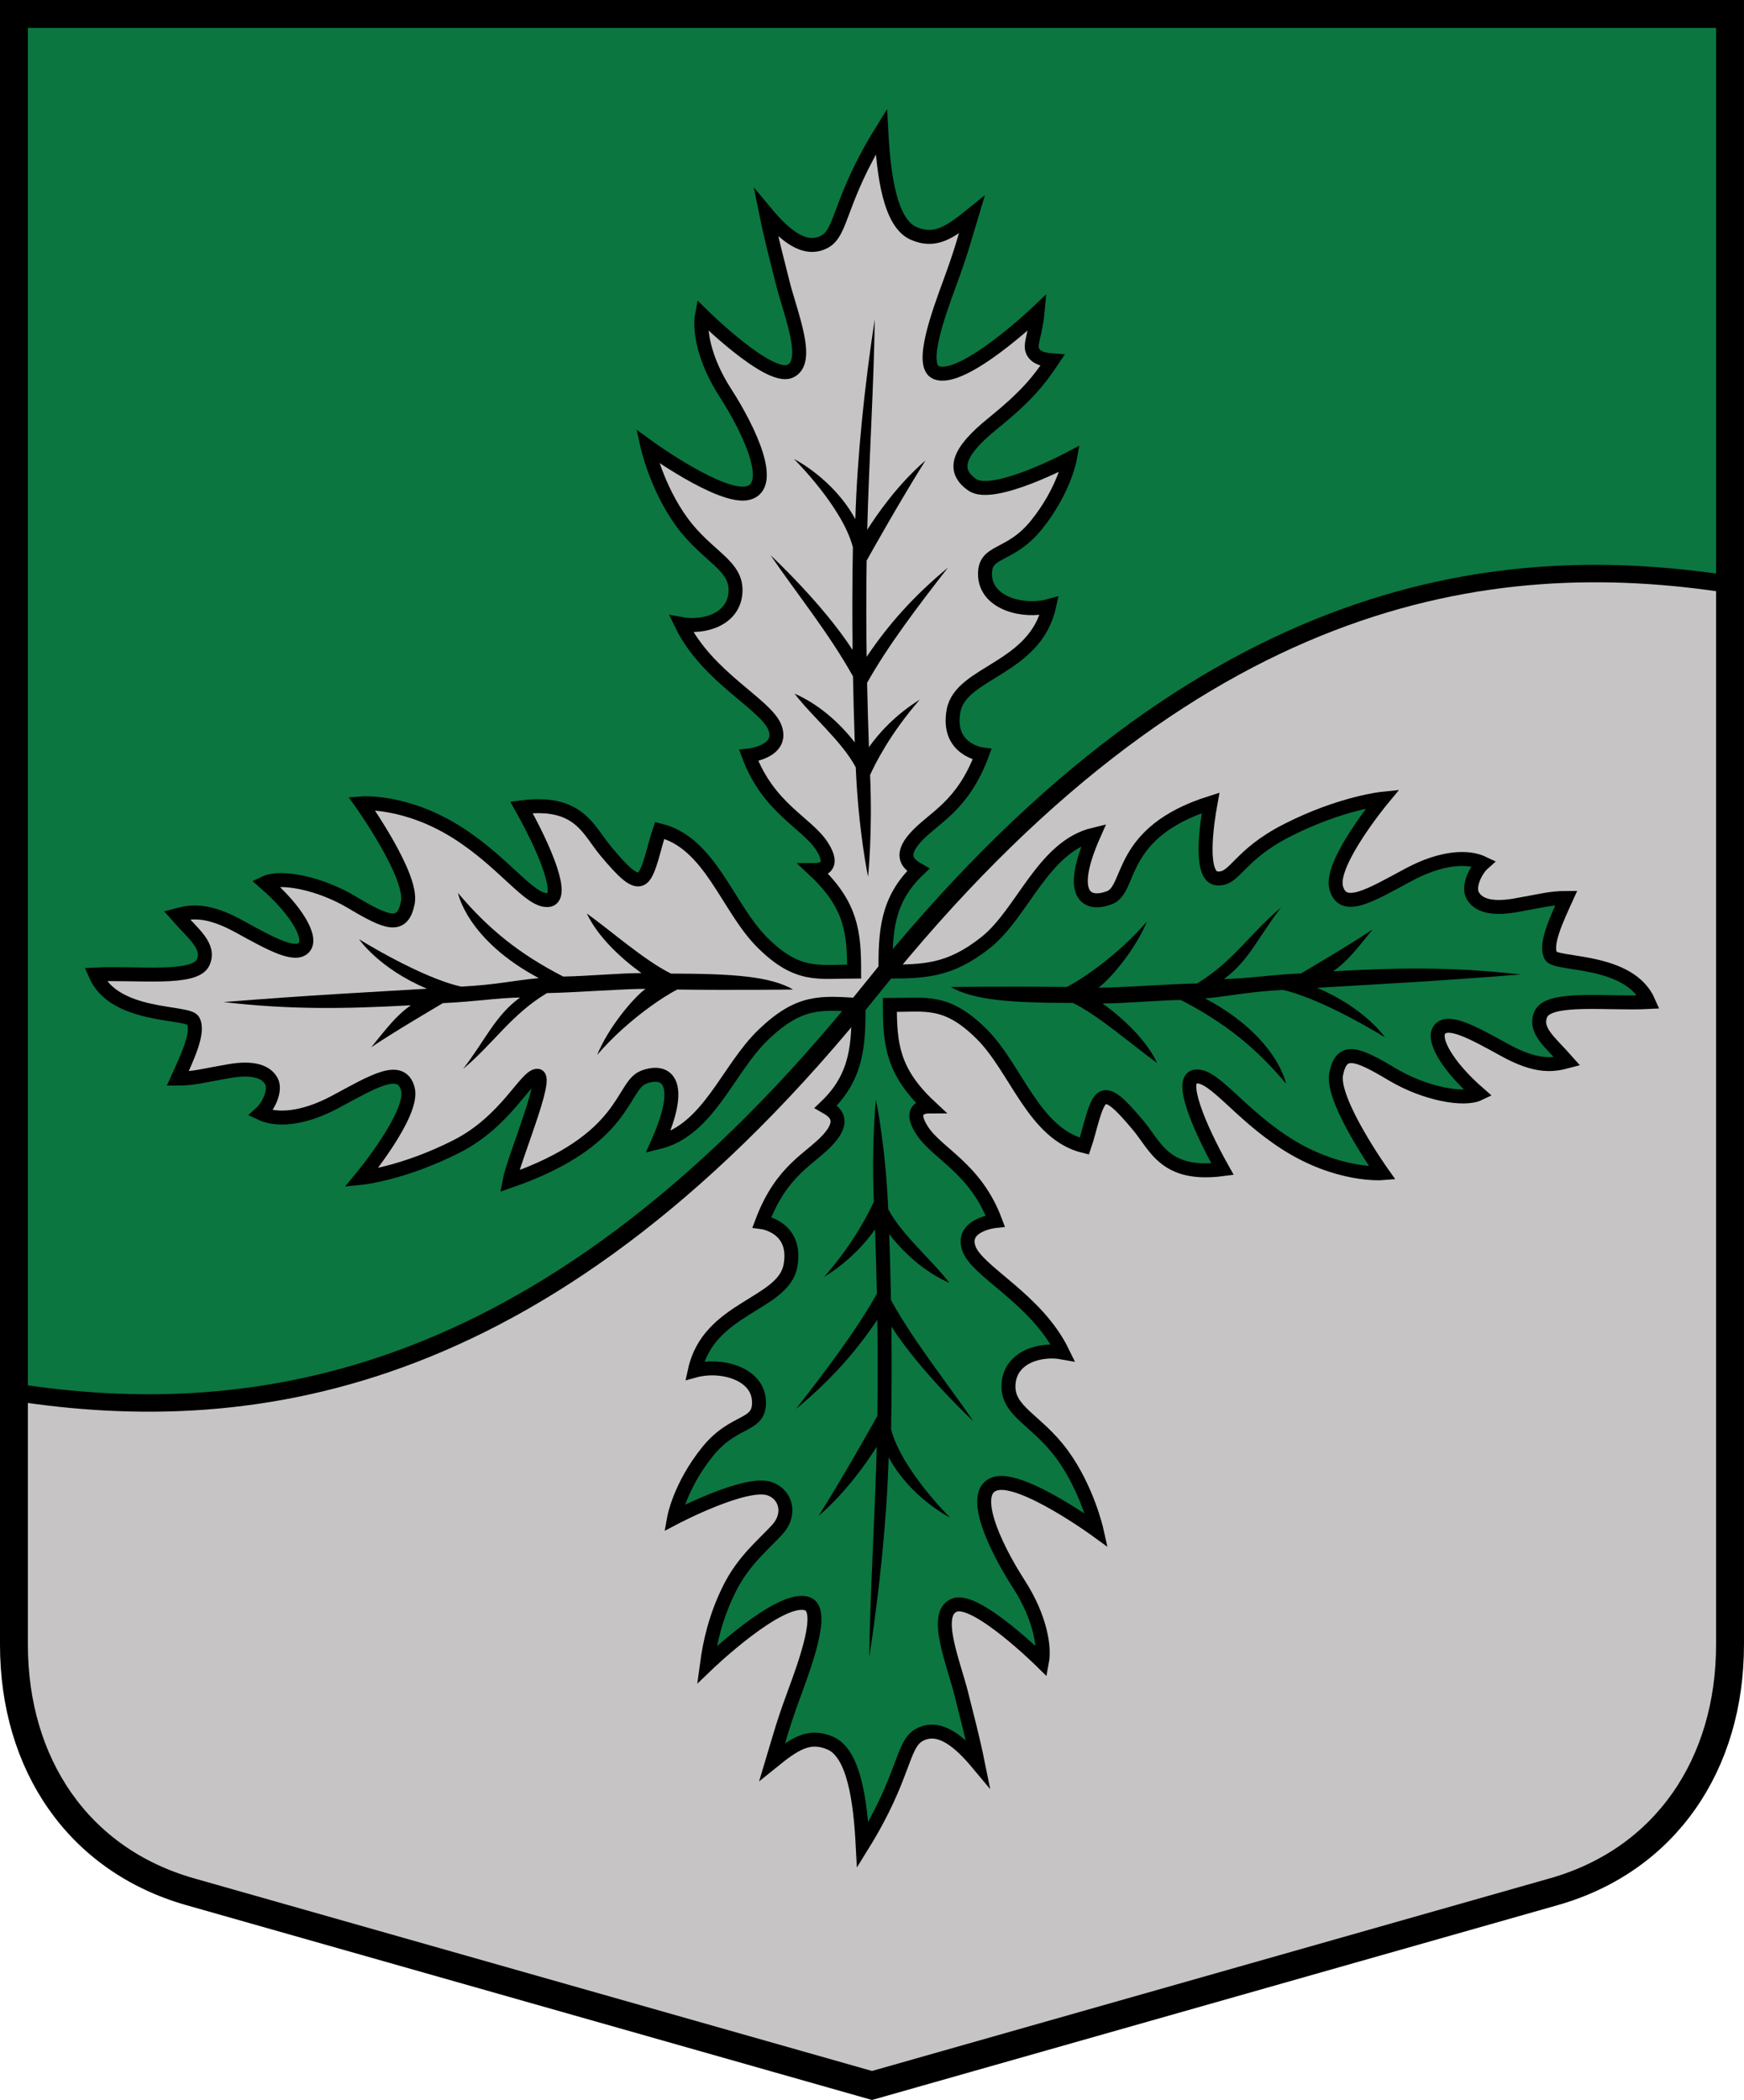
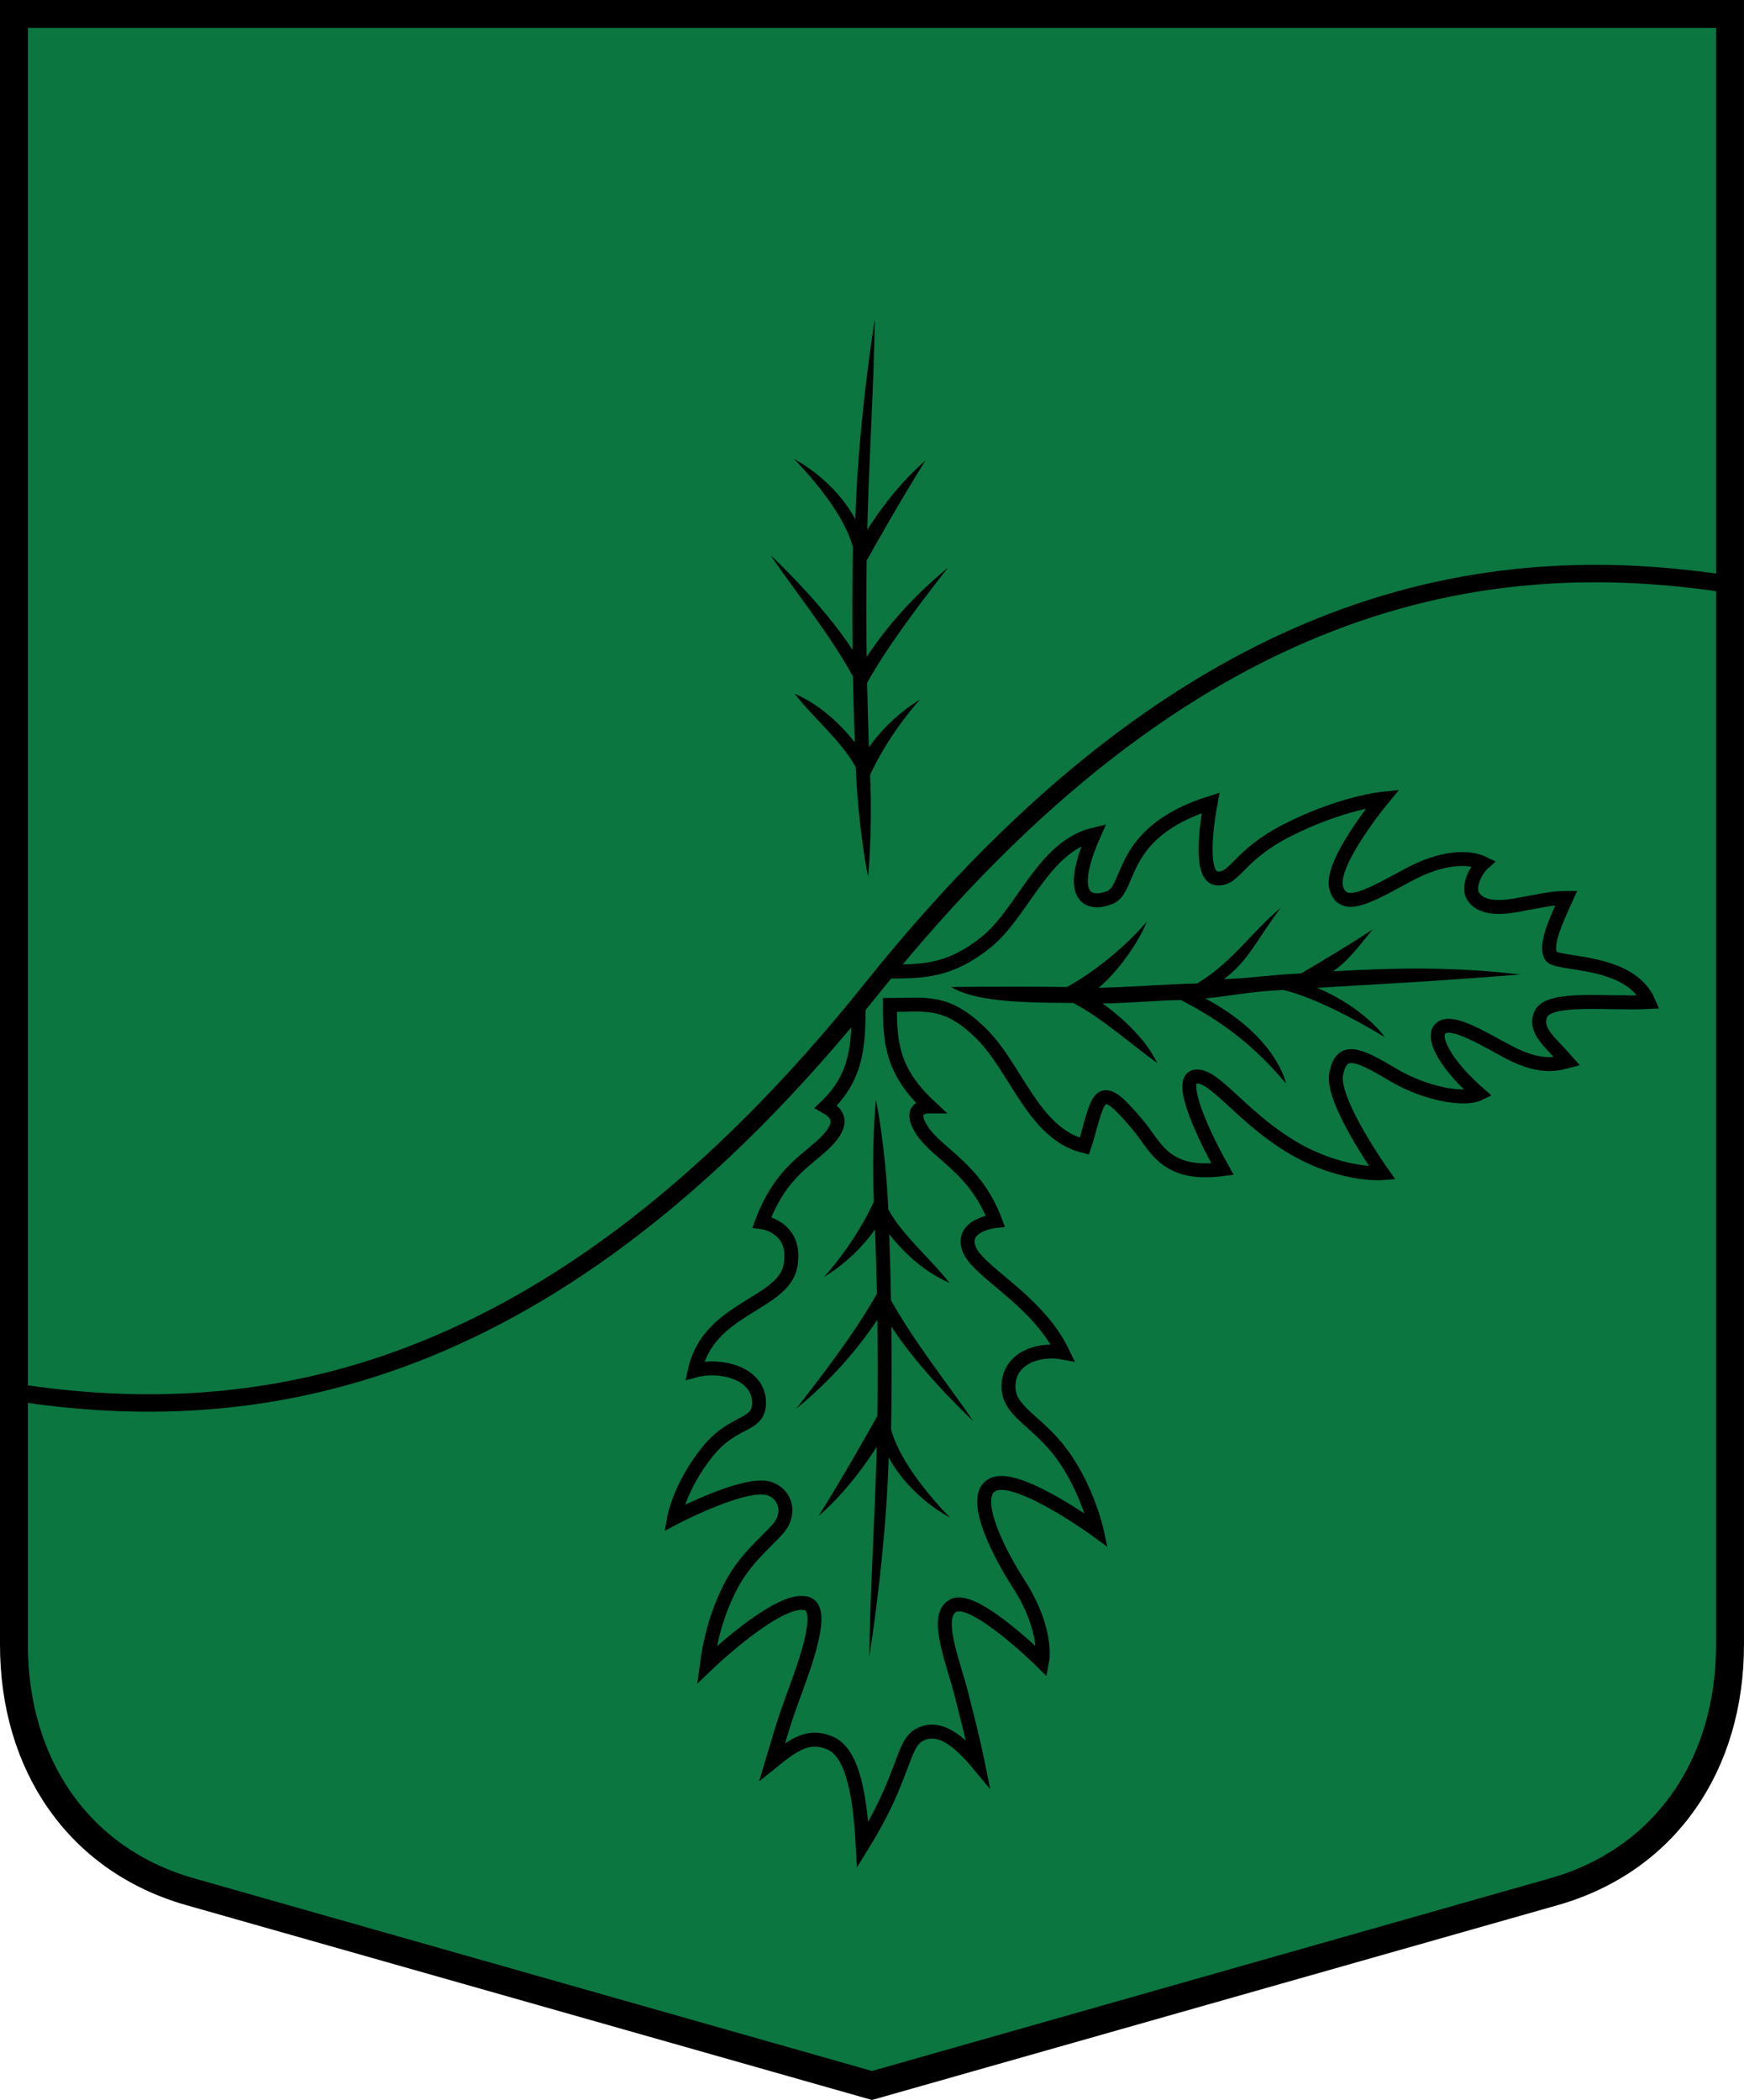
<svg xmlns="http://www.w3.org/2000/svg" width="500" height="602" viewBox="0 0 132.292 159.279" version="1.1" id="svg5" xml:space="preserve">
  <defs id="defs2" />
  <path style="font-variation-settings:normal;fill:#0b7640;fill-opacity:1;stroke:none;stroke-width:2.117;stroke-linecap:butt;stroke-linejoin:miter;stroke-miterlimit:4;stroke-dasharray:none;stroke-dashoffset:0;stroke-opacity:1;stop-color:#000000" d="M 1.058,1.058 V 124.749 c 0,9.049 4.871,16.321 13.366,18.734 8.495,2.414 51.721,14.695 51.721,14.695 0,0 43.226,-12.281 51.721,-14.695 8.495,-2.414 13.366,-9.685 13.366,-18.734 V 1.058 Z" id="path13252" />
-   <path id="path13040" style="font-variation-settings:normal;fill:#c6c4c5;fill-opacity:1;stroke:none;stroke-width:2.117;stroke-linecap:butt;stroke-linejoin:miter;stroke-miterlimit:4;stroke-dasharray:none;stroke-dashoffset:0;stroke-opacity:1;stop-color:#000000" d="M 120.528,43.505 C 104.452,43.635 85.836,50.346 66.146,74.958 41.912,105.249 19.305,108.425 1.058,105.588 v 19.162 c 0,9.049 4.871,16.321 13.366,18.734 8.495,2.414 51.721,14.695 51.721,14.695 0,0 43.226,-12.281 51.721,-14.695 8.495,-2.414 13.366,-9.685 13.366,-18.734 V 44.328 c -3.421,-0.532 -6.996,-0.852 -10.706,-0.822 z" />
  <path style="font-variation-settings:normal;fill:none;fill-opacity:1;stroke:#000000;stroke-width:2.117;stroke-linecap:butt;stroke-linejoin:miter;stroke-miterlimit:4;stroke-dasharray:none;stroke-dashoffset:0;stroke-opacity:1;stop-color:#000000" d="M 1.058,1.058 V 124.749 c 0,9.049 4.871,16.321 13.366,18.734 8.495,2.414 51.721,14.695 51.721,14.695 0,0 43.226,-12.281 51.721,-14.695 8.495,-2.414 13.366,-9.685 13.366,-18.734 V 1.058 Z" id="path1014" />
  <g id="g13480" transform="translate(-4.5561477e-6,0.194)">
    <g id="g12191" transform="translate(-0.098)">
-       <path style="font-variation-settings:normal;opacity:1;fill:#c6c4c5;fill-opacity:1;stroke:#000000;stroke-width:1.058;stroke-linecap:butt;stroke-linejoin:miter;stroke-miterlimit:10;stroke-dasharray:none;stroke-dashoffset:0;stroke-opacity:1;stop-color:#000000;stop-opacity:1" d="m 67.262,73.496 c 0,-2.945 0.061,-5.404 2.486,-7.714 -0.621,-0.355 -1.536,-0.97 -0.217,-2.443 1.378,-1.539 3.558,-2.3 5.063,-6.314 0,0 -2.711,-0.345 -2.163,-3.312 0.549,-2.967 6.208,-3.139 7.253,-7.948 -1.947,0.535 -4.737,-0.19 -4.863,-2.26 -0.125,-2.07 1.83,-1.321 3.9,-3.89 2.109,-2.618 2.537,-5.03 2.537,-5.03 0,0 -5.826,3.099 -7.409,1.992 -1.583,-1.107 -1.074,-2.518 1.557,-4.65 2.631,-2.132 3.504,-3.269 4.527,-4.789 -0.701,-0.052 -1.258,-0.187 -1.502,-0.699 -0.245,-0.512 0.222,-1.311 0.373,-2.959 0,0 -5.684,5.407 -7.691,4.585 -1.278,-0.523 0.184,-4.492 1.043,-6.832 0.859,-2.34 1.055,-3.145 1.654,-5.136 -1.709,1.381 -2.808,2.108 -4.409,1.41 -1.799,-0.785 -2.274,-4.42 -2.448,-7.714 -3.212,5.179 -2.954,7.595 -4.288,8.335 -1.528,0.848 -3.099,-0.539 -4.454,-2.164 0.399,1.969 0.81,3.486 1.255,5.269 0.598,2.398 2.168,6.08 0.533,6.743 -1.635,0.663 -6.649,-4.297 -6.649,-4.297 -0.208,1.109 0.117,3.352 1.756,5.896 1.897,2.946 3.783,7.069 1.756,7.621 -2.026,0.553 -7.653,-3.544 -7.653,-3.544 0,0 0.693,3.121 2.603,5.74 1.945,2.666 4.203,3.262 4.077,5.332 -0.125,2.07 -2.384,2.729 -4.109,2.415 1.976,4.077 6.504,6.112 7.12,7.904 0.615,1.792 -2.007,2.07 -2.007,2.07 1.505,4.015 4.396,5.086 5.551,6.869 1.075,1.659 -0.107,1.823 -0.572,1.822 2.825,2.643 3.018,4.747 3.018,7.692 -2.731,0 -4.273,0.458 -6.94,-2.178 -2.667,-2.636 -3.961,-7.602 -7.816,-8.53 -0.419,1.21 -0.766,3.216 -1.329,3.621 -0.562,0.406 -1.412,-0.446 -2.751,-2.041 -1.339,-1.595 -2.021,-3.897 -6.4,-3.325 1.755,3.127 3.387,6.949 1.997,7.033 -1.39,0.084 -3.276,-2.822 -6.807,-5.082 -3.955,-2.532 -7.318,-2.254 -7.318,-2.254 0,0 3.91,5.495 3.508,7.526 -0.402,2.03 -1.567,1.573 -4.25,-0.029 -2.472,-1.476 -5.437,-2.017 -6.576,-1.47 2.404,2.093 3.616,4.199 2.942,4.911 -0.674,0.713 -2.451,-0.246 -4.876,-1.586 -2.425,-1.34 -3.668,-1.164 -4.762,-0.872 1.28,1.456 2.536,2.346 1.997,3.579 -0.605,1.385 -5.125,0.762 -8.18,0.923 1.45,3.343 7.009,2.76 7.421,3.501 0.472,0.849 -0.42,2.733 -1.174,4.394 1.24,-0.003 1.936,-0.228 3.882,-0.565 1.946,-0.338 2.861,0.084 3.23,0.767 0.355,0.657 -0.205,1.886 -0.813,2.428 1.139,0.547 3.13,0.49 5.667,-0.871 2.861,-1.535 4.98,-2.857 5.492,-0.982 0.512,1.875 -3.53,6.75 -3.53,6.75 0,0 3.185,-0.321 7.274,-2.409 3.733,-1.907 5.231,-5.386 6.092,-5.334 0.861,0.052 -1.834,6.394 -2.125,7.99 8.958,-3.097 8.461,-7.223 10.17,-7.878 1.709,-0.654 3.162,0.28 1.093,4.942 3.856,-0.927 5.271,-5.56 8.001,-8.173 2.73,-2.613 4.326,-2.424 7.214,-2.25 z" id="path11448" />
-     </g>
+       </g>
    <g id="g12231" transform="rotate(180,66.195,74.764)">
      <path style="font-variation-settings:normal;opacity:1;fill:#0b7640;fill-opacity:1;stroke:#000000;stroke-width:1.058;stroke-linecap:butt;stroke-linejoin:miter;stroke-miterlimit:10;stroke-dasharray:none;stroke-dashoffset:0;stroke-opacity:1;stop-color:#000000;stop-opacity:1" d="m 67.262,73.496 c 0,-2.945 0.061,-5.404 2.486,-7.714 -0.621,-0.355 -1.536,-0.97 -0.217,-2.443 1.378,-1.539 3.558,-2.3 5.063,-6.314 0,0 -2.711,-0.345 -2.163,-3.312 0.549,-2.967 6.208,-3.139 7.253,-7.948 -1.947,0.535 -4.737,-0.19 -4.863,-2.26 -0.125,-2.07 1.83,-1.321 3.9,-3.89 2.109,-2.618 2.537,-5.03 2.537,-5.03 0,0 -5.474,2.887 -7.283,2.211 -1.24,-0.463 -1.585,-1.946 -0.557,-3.077 1.029,-1.131 2.562,-2.336 3.631,-4.478 1.069,-2.142 1.495,-4.096 1.723,-5.792 0,0 -5.653,5.438 -7.66,4.616 -1.278,-0.523 0.184,-4.492 1.043,-6.832 0.859,-2.34 1.055,-3.145 1.654,-5.136 -1.709,1.381 -2.808,2.108 -4.409,1.41 -1.799,-0.785 -2.274,-4.42 -2.448,-7.714 -3.212,5.179 -2.954,7.595 -4.288,8.335 -1.528,0.848 -3.099,-0.539 -4.454,-2.164 0.399,1.969 0.81,3.486 1.255,5.269 0.598,2.398 2.168,6.08 0.533,6.743 -1.635,0.663 -6.649,-4.297 -6.649,-4.297 -0.208,1.109 0.117,3.352 1.756,5.896 1.897,2.946 3.783,7.069 1.756,7.621 -2.026,0.553 -7.653,-3.544 -7.653,-3.544 0,0 0.693,3.121 2.603,5.74 1.945,2.666 4.203,3.262 4.077,5.332 -0.125,2.07 -2.384,2.729 -4.109,2.415 1.976,4.077 6.504,6.112 7.12,7.904 0.615,1.792 -2.007,2.07 -2.007,2.07 1.505,4.015 4.396,5.086 5.551,6.869 1.075,1.659 -0.107,1.823 -0.572,1.822 2.825,2.643 3.018,4.747 3.018,7.692 -2.731,0 -4.273,0.458 -6.94,-2.178 -2.667,-2.636 -3.961,-7.602 -7.816,-8.53 -0.419,1.21 -0.766,3.216 -1.329,3.621 -0.562,0.406 -1.412,-0.446 -2.751,-2.041 -1.339,-1.595 -2.021,-3.897 -6.4,-3.325 1.755,3.127 3.387,6.949 1.997,7.033 -1.39,0.084 -3.276,-2.822 -6.807,-5.082 -3.955,-2.532 -7.318,-2.254 -7.318,-2.254 0,0 3.91,5.495 3.508,7.526 -0.402,2.03 -1.567,1.573 -4.25,-0.029 -2.472,-1.476 -5.437,-2.017 -6.576,-1.47 2.404,2.093 3.616,4.199 2.942,4.911 -0.674,0.713 -2.451,-0.246 -4.876,-1.586 -2.425,-1.34 -3.668,-1.164 -4.762,-0.872 1.28,1.456 2.536,2.346 1.997,3.579 -0.605,1.385 -5.125,0.762 -8.18,0.923 1.45,3.343 7.009,2.76 7.421,3.501 0.472,0.849 -0.42,2.733 -1.174,4.394 1.24,-0.003 1.936,-0.228 3.882,-0.565 1.946,-0.338 2.861,0.084 3.23,0.767 0.355,0.657 -0.205,1.886 -0.813,2.428 1.139,0.547 3.13,0.49 5.667,-0.871 2.861,-1.535 4.98,-2.857 5.492,-0.982 0.512,1.875 -3.53,6.75 -3.53,6.75 0,0 3.185,-0.321 7.274,-2.409 3.733,-1.907 3.886,-3.724 5.277,-3.64 1.39,0.084 0.8,4.135 0.509,5.732 7.107,-2.25 5.952,-6.533 7.661,-7.188 1.709,-0.654 3.256,0.123 1.188,4.785 3.856,-0.927 5.403,-5.953 8.189,-8.173 2.786,-2.22 4.758,-2.218 7.622,-2.218 z" id="path12227" />
    </g>
    <g id="g13467">
      <g id="g12237" transform="rotate(90,63.686,72.206)">
        <path id="path12235" style="color:#000000;opacity:1;fill:#000000;-inkscape-stroke:none" d="m 69.967,30.832 c 0,0 -2.909,4.663 -3.596,7.746 0.134,2.688 0.462,3.936 0.643,5.893 2.912,-5.468 6.46,-6.13 6.46,-6.13 -2.731,2.292 -4.638,4.671 -6.34,7.979 0.022,1.782 0.268,4.387 0.261,5.936 1.153,-1.589 2.764,-3.313 4.522,-4.144 -1.28,1.792 -3.575,4.389 -4.559,6.386 -0.008,4.764 -0.211,7.522 -1.208,9.266 0,0 -0.059,-4.347 -0.002,-8.79 -0.358,-0.74 -2.154,-3.659 -4.961,-6.079 2.098,0.861 4.316,2.733 5.014,3.669 0.009,-1.504 -0.303,-5.736 -0.321,-7.473 -1.642,-2.733 -3.831,-4.049 -5.756,-6.367 2.168,1.682 4.068,2.448 5.419,4.328 -0.031,-1.807 -0.31,-3.327 -0.425,-5.854 -0.438,-0.729 -2.139,-3.647 -3.346,-5.435 1.39,1.13 2.42,1.896 3.183,3.009 -0.278,-4.998 -0.342,-9.171 0.243,-14.215 0.547,6.886 0.727,10.709 1.012,15.43 1.533,-3.646 3.76,-5.156 3.76,-5.156 z" />
      </g>
      <path id="path12176" style="color:#000000;fill:#000000;-inkscape-stroke:none" d="m 64.883,39.188 c -1.674,-3.086 -4.658,-4.57 -4.658,-4.57 0,0 3.689,3.641 4.471,6.701 -0.05,2.691 -0.053,5.315 -0.024,7.783 -2.268,-3.514 -6.22,-7.183 -6.22,-7.183 1.817,2.681 4.447,5.932 6.251,9.187 0.034,1.782 0.081,3.464 0.136,5.012 -1.202,-1.552 -2.785,-2.924 -4.567,-3.7 1.335,1.751 3.595,3.621 4.641,5.586 0.203,4.838 0.933,8.301 0.933,8.301 0,0 0.349,-3.277 0.155,-7.717 0.335,-0.751 1.479,-3.095 3.766,-5.712 -1.905,1.172 -3.185,2.645 -3.853,3.602 -0.055,-1.503 -0.104,-3.144 -0.14,-4.881 1.556,-2.783 3.856,-5.815 6.131,-8.735 -2.598,2.147 -4.51,4.3 -6.166,6.763 -0.032,-2.316 -0.037,-4.77 -10e-4,-7.299 0.415,-0.742 2.633,-4.69 4.465,-7.595 -2.156,1.867 -3.691,4.119 -4.419,5.256 0.123,-5.004 0.509,-11.077 0.57,-15.97 -0.769,5.005 -1.335,10.445 -1.473,15.173 z" />
      <path id="path12229" style="color:#000000;fill:#000000;-inkscape-stroke:none" d="m 67.408,110.34 c 1.674,3.086 4.658,4.57 4.658,4.57 0,0 -3.689,-3.641 -4.471,-6.701 0.05,-2.691 0.053,-5.315 0.024,-7.783 2.268,3.514 6.22,7.183 6.22,7.183 -1.817,-2.681 -4.447,-5.932 -6.251,-9.187 -0.034,-1.782 -0.081,-3.464 -0.136,-5.012 1.202,1.552 2.785,2.924 4.567,3.7 -1.335,-1.751 -3.595,-3.621 -4.641,-5.586 -0.203,-4.838 -0.933,-8.301 -0.933,-8.301 0,0 -0.349,3.277 -0.155,7.717 -0.335,0.751 -1.479,3.095 -3.766,5.712 1.905,-1.172 3.185,-2.645 3.853,-3.602 0.055,1.503 0.104,3.144 0.14,4.881 -1.556,2.783 -3.856,5.815 -6.131,8.735 2.598,-2.147 4.51,-4.3 6.166,-6.763 0.032,2.316 0.037,4.77 10e-4,7.299 -0.415,0.742 -2.633,4.69 -4.465,7.595 2.156,-1.867 3.691,-4.119 4.419,-5.256 -0.123,5.004 -0.509,11.077 -0.57,15.97 0.769,-5.005 1.335,-10.445 1.473,-15.173 z" />
      <g id="g12988" transform="rotate(-90,68.704,72.304)">
-         <path id="path12984" style="color:#000000;opacity:1;fill:#000000;-inkscape-stroke:none" d="m 69.967,30.832 c 0,0 -2.909,4.663 -3.596,7.746 0.134,2.688 0.462,3.936 0.643,5.893 2.912,-5.468 6.46,-6.13 6.46,-6.13 -2.731,2.292 -4.638,4.671 -6.34,7.979 0.022,1.782 0.268,4.387 0.261,5.936 1.153,-1.589 2.764,-3.313 4.522,-4.144 -1.28,1.792 -3.575,4.389 -4.559,6.386 -0.008,4.764 -0.211,7.522 -1.208,9.266 0,0 -0.059,-4.347 -0.002,-8.79 -0.358,-0.74 -2.154,-3.659 -4.961,-6.079 2.098,0.861 4.316,2.733 5.014,3.669 0.009,-1.504 -0.303,-5.736 -0.321,-7.473 -1.642,-2.733 -3.831,-4.049 -5.756,-6.367 2.168,1.682 4.068,2.448 5.419,4.328 -0.031,-1.807 -0.31,-3.327 -0.425,-5.854 -0.438,-0.729 -2.139,-3.647 -3.346,-5.435 1.39,1.13 2.42,1.896 3.183,3.009 -0.278,-4.998 -0.342,-9.171 0.243,-14.215 0.547,6.886 0.727,10.709 1.012,15.43 1.533,-3.646 3.76,-5.156 3.76,-5.156 z" />
+         <path id="path12984" style="color:#000000;opacity:1;fill:#000000;-inkscape-stroke:none" d="m 69.967,30.832 z" />
      </g>
    </g>
  </g>
  <path style="font-variation-settings:normal;opacity:1;fill:none;fill-opacity:1;stroke:#000000;stroke-width:1.323;stroke-linecap:butt;stroke-linejoin:miter;stroke-miterlimit:4;stroke-dasharray:none;stroke-dashoffset:0;stroke-opacity:1;stop-color:#000000;stop-opacity:1" d="M 131.233,44.328 C 112.986,41.491 90.38,44.666 66.146,74.958 41.912,105.25 19.305,108.425 1.058,105.588" id="path9266" />
</svg>